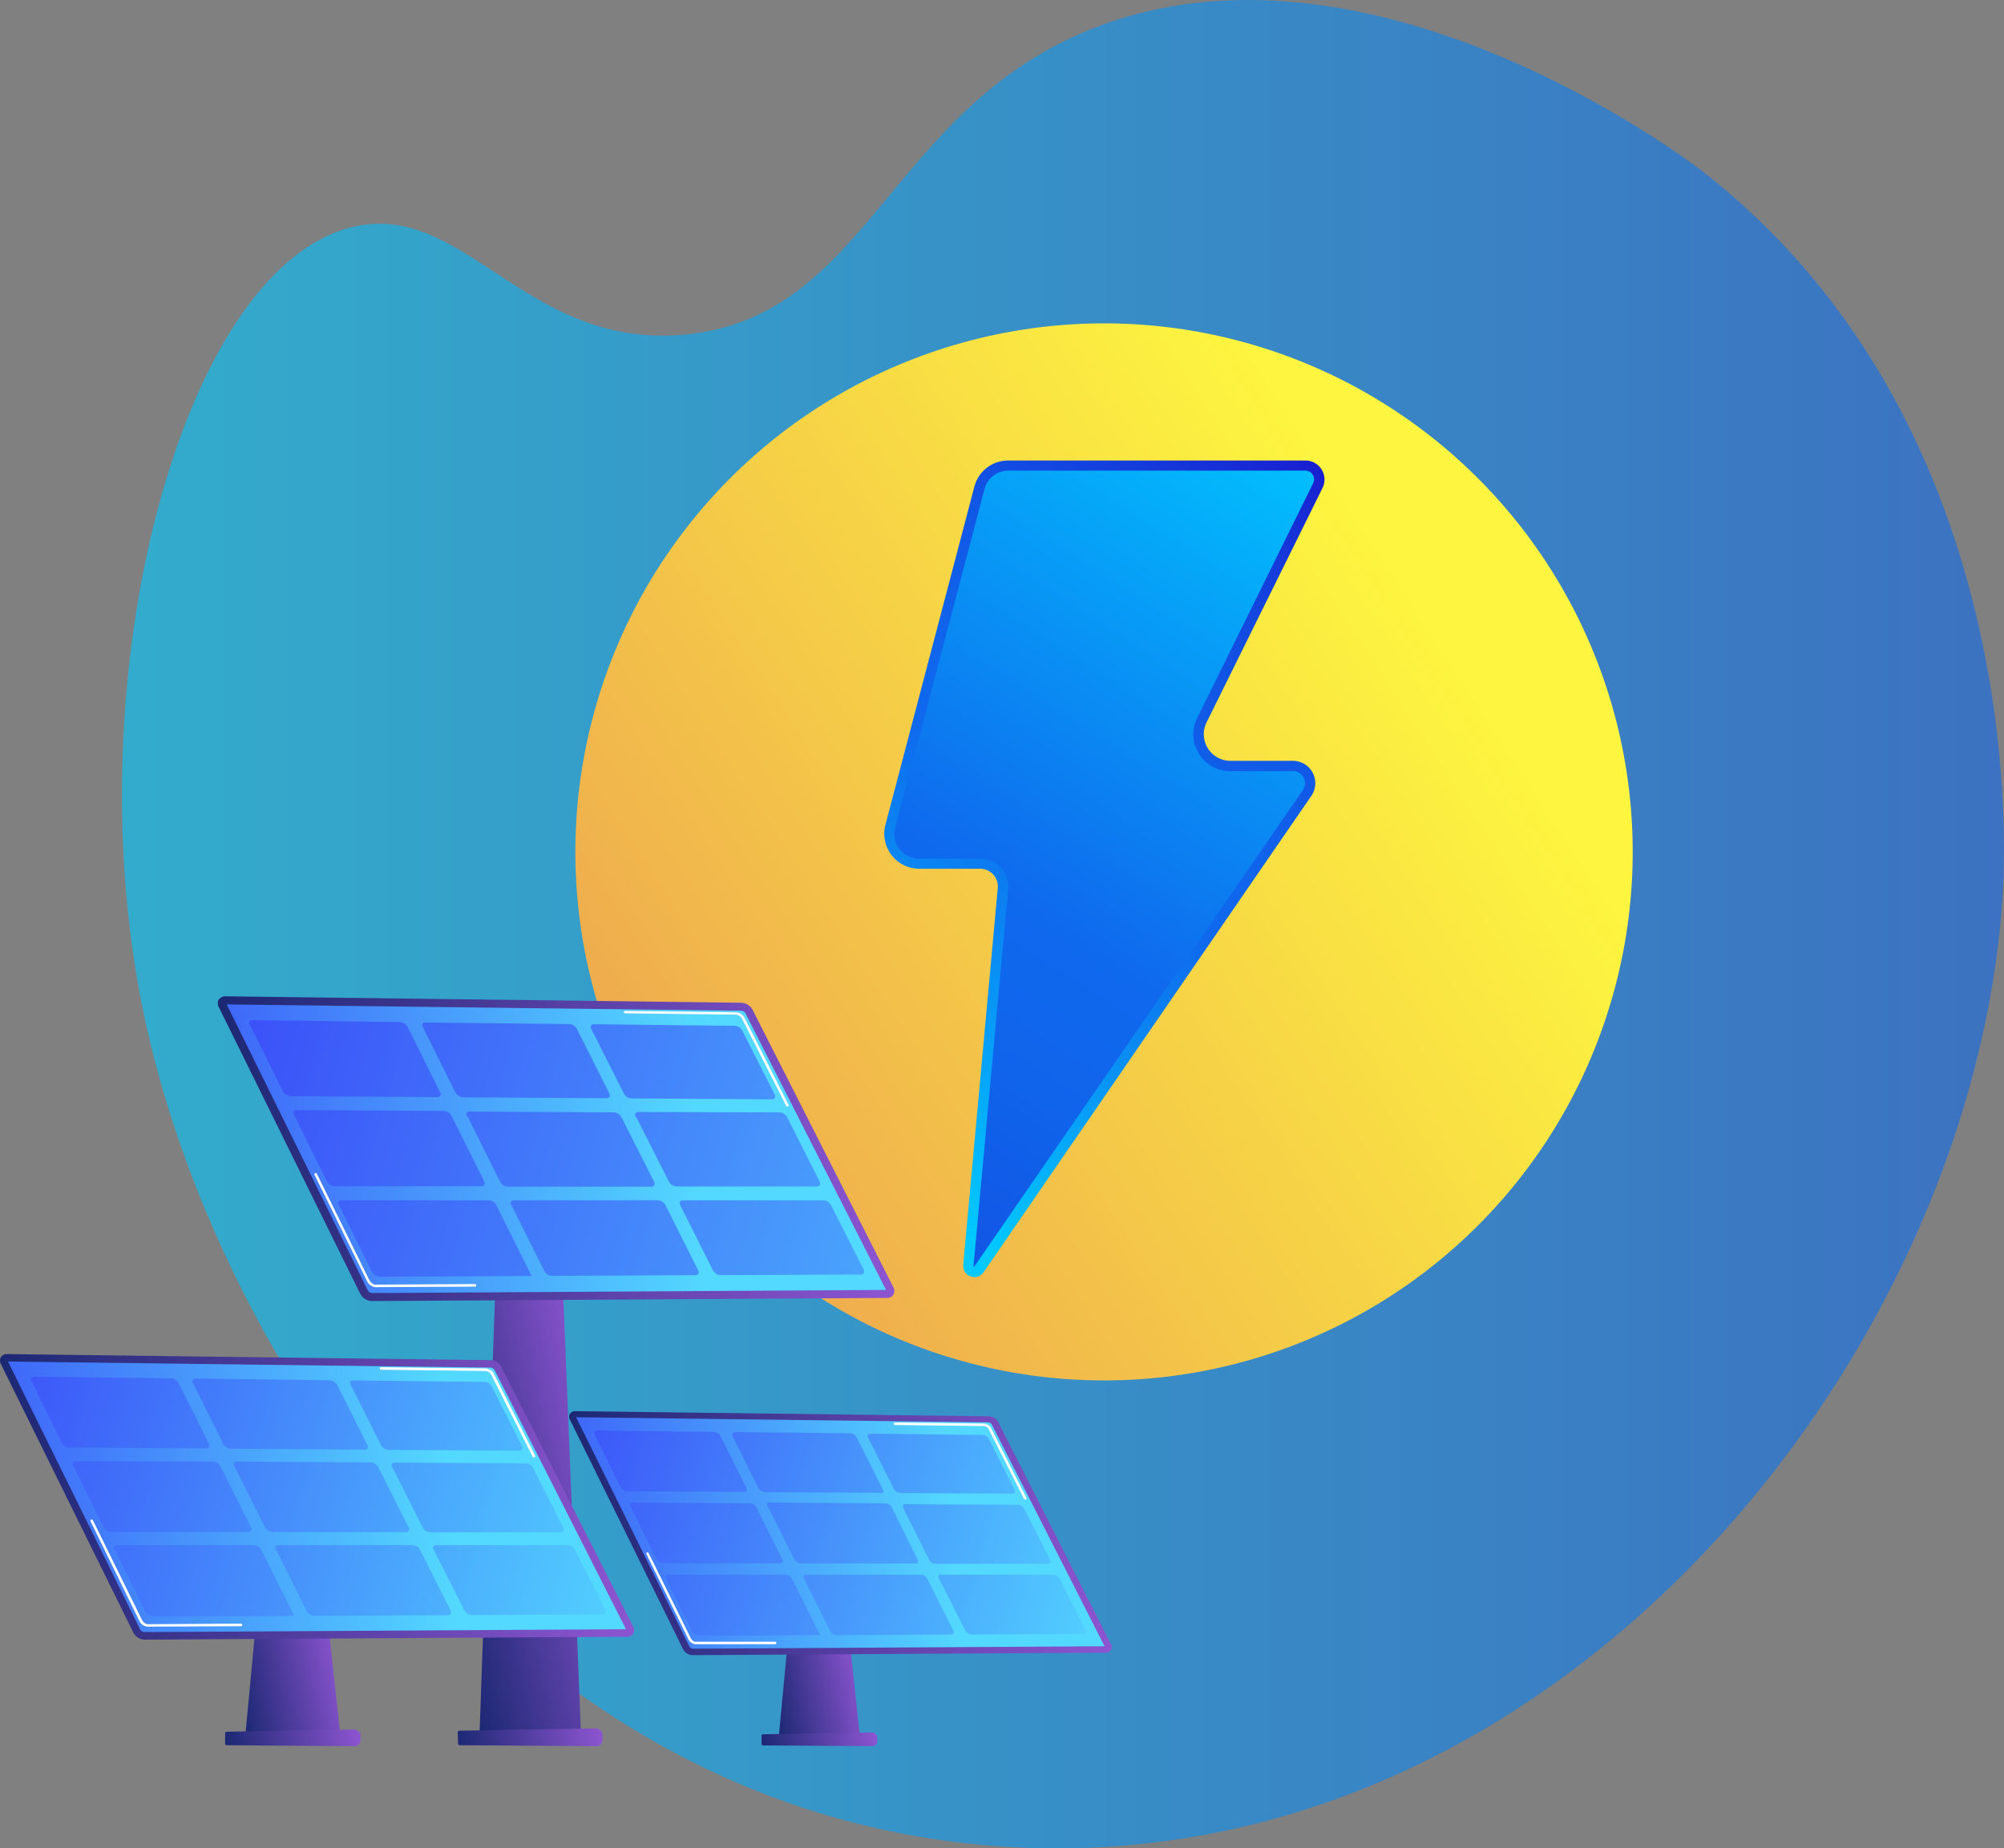
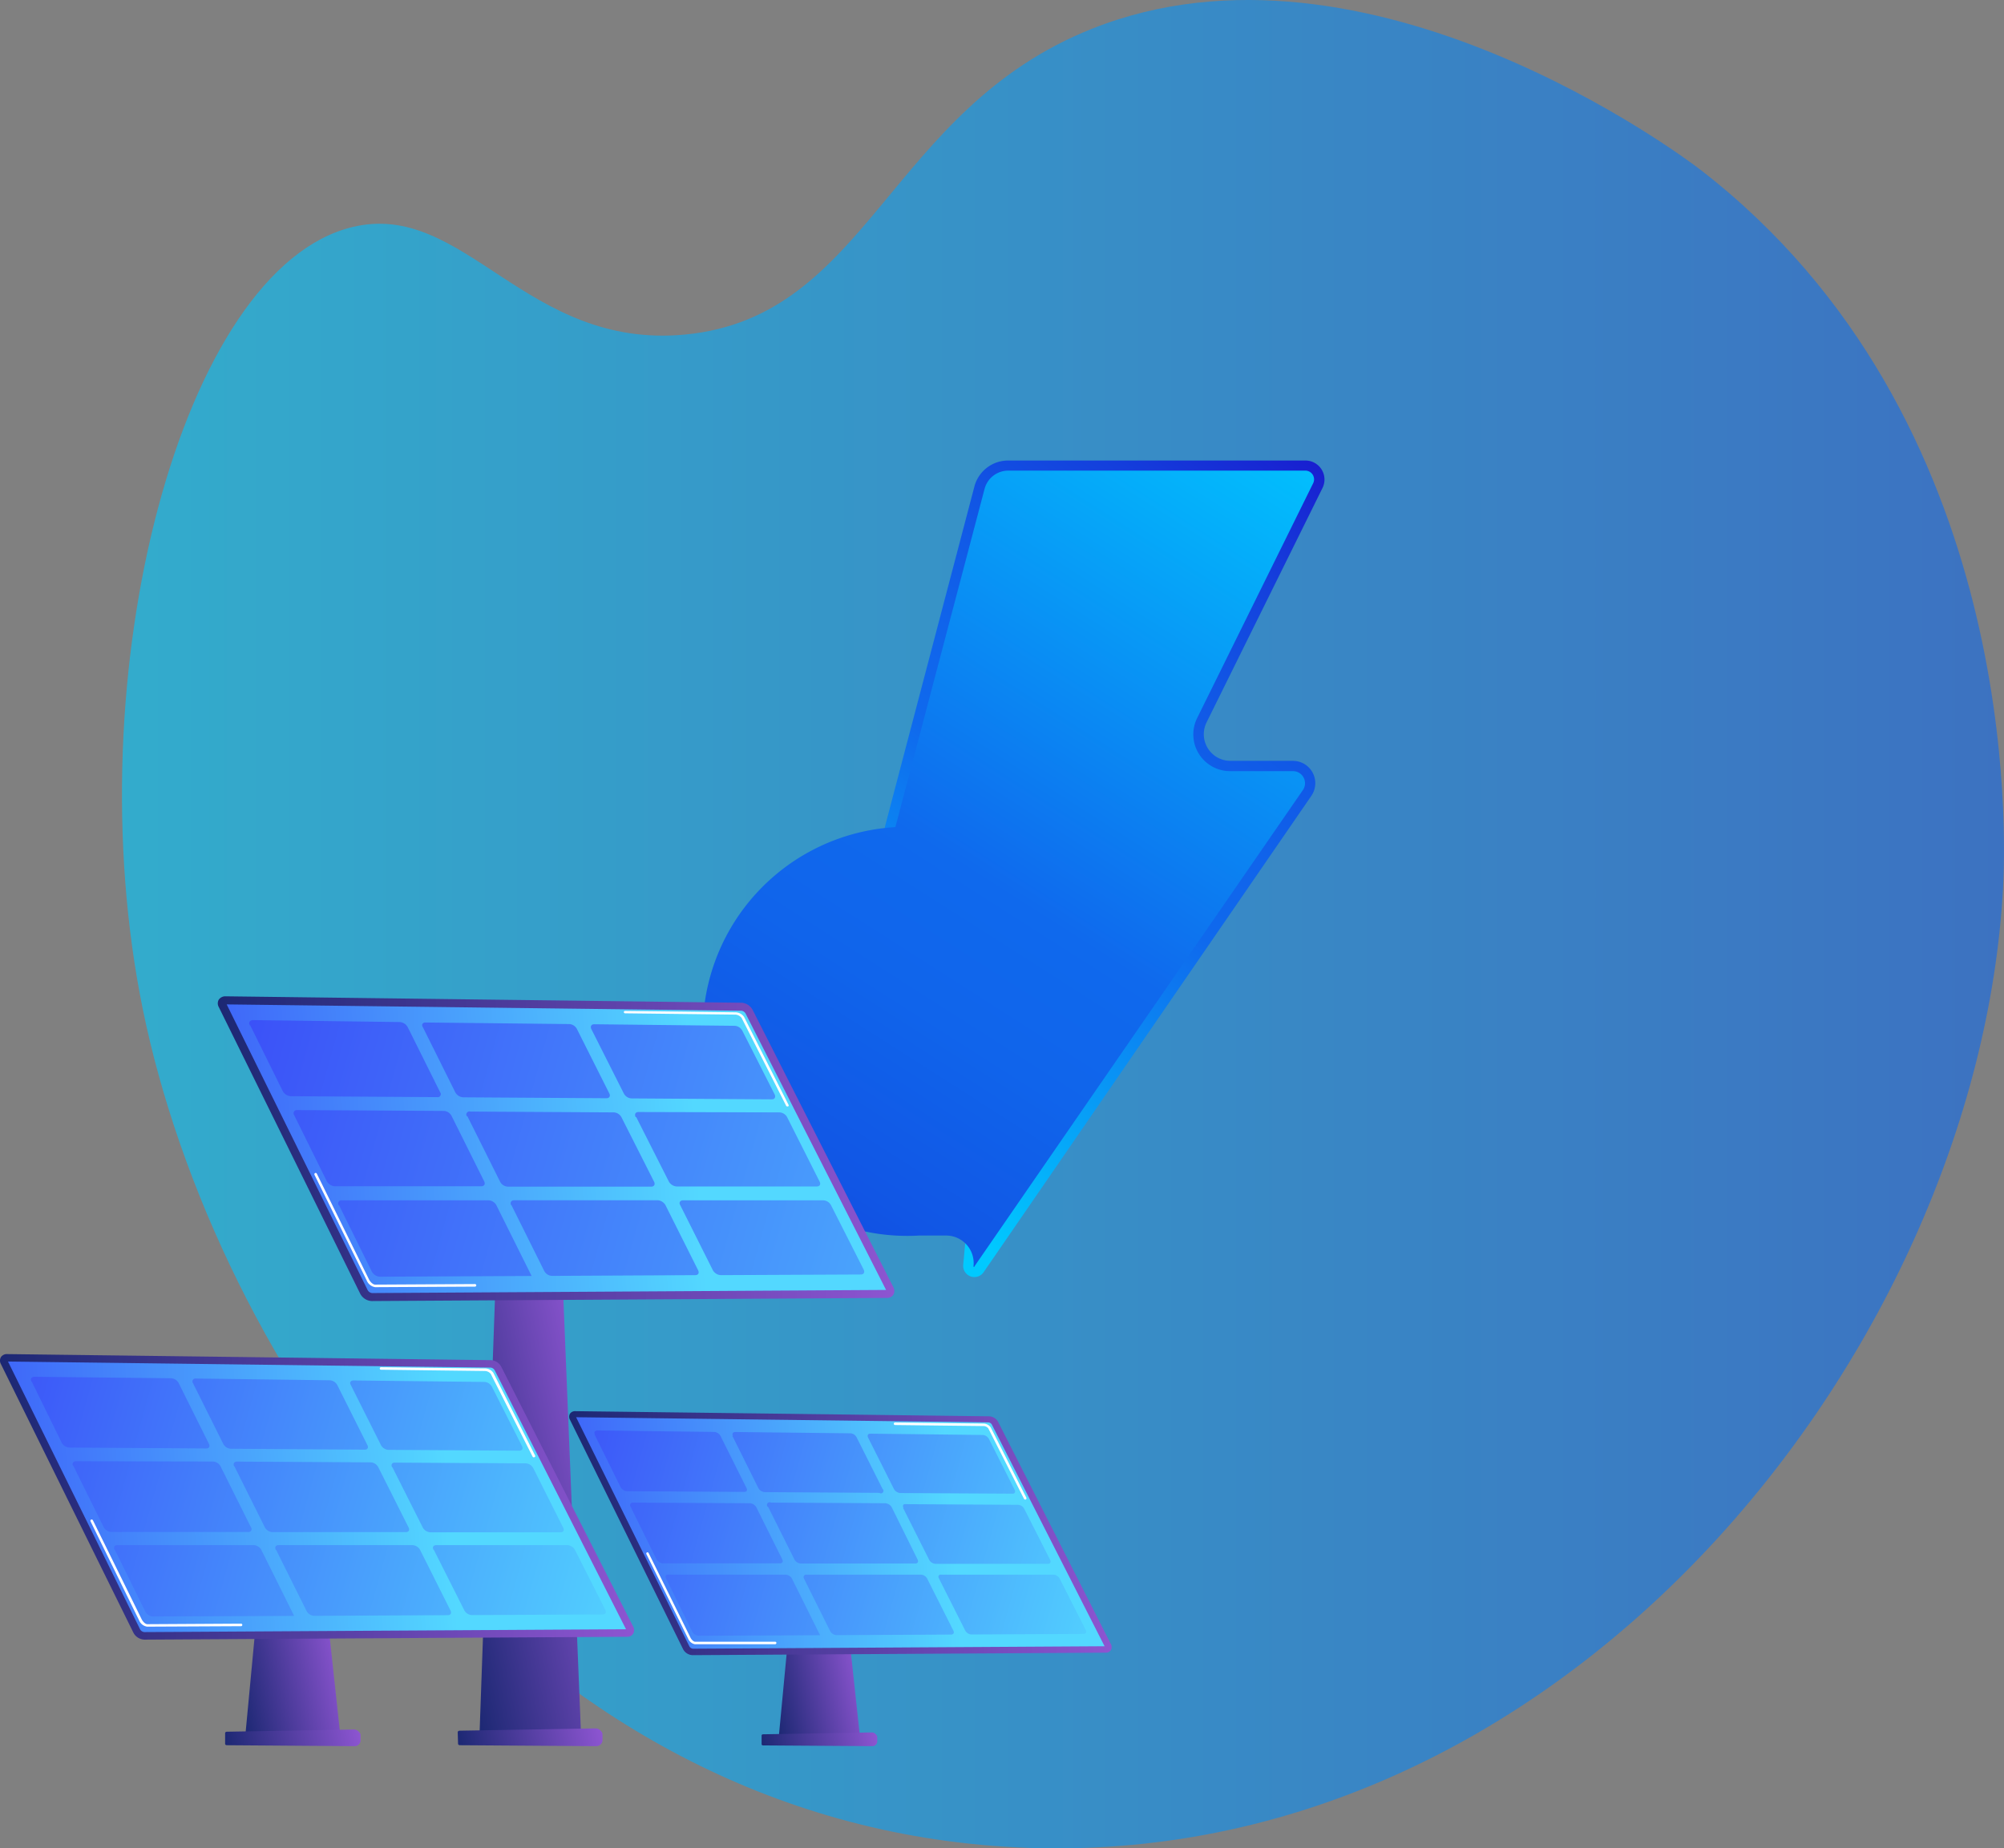
<svg xmlns="http://www.w3.org/2000/svg" xmlns:xlink="http://www.w3.org/1999/xlink" viewBox="0 0 218 201.12">
  <rect x="0" y="0" width="218" height="201.12" fill="#808080" stroke="none" />
  <defs>
    <style>.cls-1{opacity:0.6;fill:url(#linear-gradient);}.cls-2{fill:url(#linear-gradient-2);}.cls-3{fill:url(#linear-gradient-3);}.cls-4{fill:url(#linear-gradient-4);}.cls-5{fill:url(#linear-gradient-5);}.cls-6{fill:url(#linear-gradient-6);}.cls-7{fill:url(#linear-gradient-7);}.cls-8{fill:url(#linear-gradient-8);}.cls-9{fill:url(#linear-gradient-9);}.cls-10{fill:#fff;}.cls-11{fill:url(#linear-gradient-10);}.cls-12{fill:url(#linear-gradient-11);}.cls-13{fill:url(#linear-gradient-12);}.cls-14{fill:url(#linear-gradient-13);}.cls-15{fill:url(#linear-gradient-14);}.cls-16{fill:url(#linear-gradient-15);}.cls-17{fill:url(#linear-gradient-16);}.cls-18{fill:url(#linear-gradient-17);}.cls-19{fill:url(#linear-gradient-18);}.cls-20{fill:url(#linear-gradient-19);}</style>
    <linearGradient id="linear-gradient" x1="13.27" y1="100.56" x2="218" y2="100.56" gradientUnits="userSpaceOnUse">
      <stop offset="0" stop-color="#00c9ff" />
      <stop offset="1" stop-color="#0f69ed" />
    </linearGradient>
    <linearGradient id="linear-gradient-2" x1="190.36" y1="46.75" x2="-52.38" y2="205.53" gradientTransform="translate(188.42 -42.77) rotate(79.1)" gradientUnits="userSpaceOnUse">
      <stop offset="0.14" stop-color="#fdf53f" />
      <stop offset="1" stop-color="#d93c65" />
    </linearGradient>
    <linearGradient id="linear-gradient-3" x1="87.31" y1="120.93" x2="142.45" y2="47.69" gradientUnits="userSpaceOnUse">
      <stop offset="0" stop-color="#00c9ff" />
      <stop offset="0.45" stop-color="#0f69ed" />
      <stop offset="0.56" stop-color="#1064eb" />
      <stop offset="0.7" stop-color="#1156e5" />
      <stop offset="0.84" stop-color="#143edc" />
      <stop offset="0.99" stop-color="#191dcf" />
      <stop offset="1" stop-color="#1919ce" />
    </linearGradient>
    <linearGradient id="linear-gradient-4" x1="141.76" y1="42.32" x2="65.46" y2="161.75" xlink:href="#linear-gradient-3" />
    <linearGradient id="linear-gradient-5" x1="-3441.46" y1="158.28" x2="-3421.13" y2="162.72" gradientTransform="matrix(-1, 0, 0, 1, -3374.68, 0)" gradientUnits="userSpaceOnUse">
      <stop offset="0" stop-color="#8d55d1" />
      <stop offset="1" stop-color="#1c2873" />
    </linearGradient>
    <linearGradient id="linear-gradient-6" x1="-3439.95" y1="187.46" x2="-3424.73" y2="190.78" xlink:href="#linear-gradient-5" />
    <linearGradient id="linear-gradient-7" x1="-3450.44" y1="123.75" x2="-3382.7" y2="128.52" gradientTransform="matrix(-1, 0, 0, 1, -3374.68, 0)" gradientUnits="userSpaceOnUse">
      <stop offset="0" stop-color="#53d8ff" />
      <stop offset="1" stop-color="#3840f7" />
    </linearGradient>
    <linearGradient id="linear-gradient-8" x1="-3471.97" y1="124.99" x2="-3398.37" y2="124.99" xlink:href="#linear-gradient-5" />
    <linearGradient id="linear-gradient-9" x1="10.83" y1="111.47" x2="140.22" y2="147.36" gradientUnits="userSpaceOnUse">
      <stop offset="0" stop-color="#3840f7" />
      <stop offset="1" stop-color="#53d8ff" />
    </linearGradient>
    <linearGradient id="linear-gradient-10" x1="-3468.09" y1="179.7" x2="-3457.83" y2="181.94" xlink:href="#linear-gradient-5" />
    <linearGradient id="linear-gradient-11" x1="-3469.89" y1="187.97" x2="-3457.7" y2="190.63" xlink:href="#linear-gradient-5" />
    <linearGradient id="linear-gradient-12" x1="-3478.29" y1="165.83" x2="-3424.04" y2="169.65" xlink:href="#linear-gradient-7" />
    <linearGradient id="linear-gradient-13" x1="-3495.53" y1="166.82" x2="-3436.6" y2="166.82" xlink:href="#linear-gradient-5" />
    <linearGradient id="linear-gradient-14" x1="51.63" y1="156" x2="124.04" y2="176.08" xlink:href="#linear-gradient-9" />
    <linearGradient id="linear-gradient-15" x1="-3411.54" y1="177.94" x2="-3399.53" y2="180.56" xlink:href="#linear-gradient-5" />
    <linearGradient id="linear-gradient-16" x1="-3413.65" y1="187.62" x2="-3399.38" y2="190.73" xlink:href="#linear-gradient-5" />
    <linearGradient id="linear-gradient-17" x1="-3423.47" y1="161.71" x2="-3359.98" y2="166.18" xlink:href="#linear-gradient-7" />
    <linearGradient id="linear-gradient-18" x1="-3443.66" y1="162.87" x2="-3374.68" y2="162.87" xlink:href="#linear-gradient-5" />
    <linearGradient id="linear-gradient-19" x1="-11.88" y1="150.23" x2="72.76" y2="173.71" xlink:href="#linear-gradient-9" />
  </defs>
  <g id="Layer_2" data-name="Layer 2">
    <g id="Layer_1-2" data-name="Layer 1">
      <path class="cls-1" d="M118.81,3.12C96.64,11.94,94.52,34.46,74.56,36.4c-17.39,1.68-24-14.63-36.2-11.7C19.77,29.15,8.09,73.46,15.55,109.89c7.71,37.63,40.1,87.64,93.75,91.05,60.23,3.83,105.81-53.71,108.59-104.21.3-5.46,2.08-51.22-32.9-78.25C183.24,17.13,148.77-8.79,118.81,3.12Z" />
-       <circle class="cls-2" cx="120.11" cy="92.7" r="57.51" transform="translate(6.36 193.11) rotate(-79.1)" />
      <path class="cls-3" d="M109.67,50.11H142a2.07,2.07,0,0,1,1.86,3L131.25,78.61a2.9,2.9,0,0,0,2.59,4.18h6.81a2.43,2.43,0,0,1,2,3.81L107,138.43a1.22,1.22,0,0,1-2.22-.8l3.76-41a1.92,1.92,0,0,0-1.92-2.1H100a3.81,3.81,0,0,1-3.68-4.78L106,52.93A3.79,3.79,0,0,1,109.67,50.11Z" />
-       <path class="cls-4" d="M106,137.84a.15.15,0,0,1-.1,0s0,0,0-.07l3.77-41a3,3,0,0,0-3-3.33H100A2.69,2.69,0,0,1,97.4,90l9.7-36.79a2.66,2.66,0,0,1,2.57-2H142a.95.95,0,0,1,.85,1.37L130.24,78.11a4,4,0,0,0,3.6,5.8h6.81a1.29,1.29,0,0,1,1.16.7,1.31,1.31,0,0,1-.08,1.36L106,137.8S106,137.84,106,137.84Z" />
+       <path class="cls-4" d="M106,137.84a.15.15,0,0,1-.1,0s0,0,0-.07a3,3,0,0,0-3-3.33H100A2.69,2.69,0,0,1,97.4,90l9.7-36.79a2.66,2.66,0,0,1,2.57-2H142a.95.95,0,0,1,.85,1.37L130.24,78.11a4,4,0,0,0,3.6,5.8h6.81a1.29,1.29,0,0,1,1.16.7,1.31,1.31,0,0,1-.08,1.36L106,137.8S106,137.84,106,137.84Z" />
      <polygon class="cls-5" points="52.16 188.84 63.21 188.84 60.88 131.25 54.2 131.25 52.16 188.84" />
      <path class="cls-6" d="M49.83,189.75c0,.08.1.15.2.15l14.81.1a.68.68,0,0,0,.7-.58v-.74c0-.16-.16-.32-.27-.43a.74.74,0,0,0-.49-.18L50,188.32c-.09,0-.21.07-.21.15Z" />
      <path class="cls-7" d="M24.53,108.85l56.13.69a1.08,1.08,0,0,1,.83.54L96.8,140.26a.34.34,0,0,1-.3.54l-56,.33a1.06,1.06,0,0,1-.87-.54L24.19,109.38C24,109.08,24.19,108.85,24.53,108.85Z" />
      <path class="cls-8" d="M39.19,140.78,23.8,109.58a.81.81,0,0,1,0-.81.87.87,0,0,1,.72-.36l56.14.7a1.47,1.47,0,0,1,1.21.77l15.31,30.18a.85.85,0,0,1,0,.82.79.79,0,0,1-.68.35l-56.06.34h0A1.49,1.49,0,0,1,39.19,140.78ZM81.1,110.27a.62.62,0,0,0-.44-.29l-56-.69L40,140.39a.63.63,0,0,0,.48.31h0l55.91-.34Z" />
      <path class="cls-9" d="M64.64,111.45l15.28.17a1,1,0,0,1,.83.53l3.52,6.94c.14.29,0,.53-.3.53l-15.27-.1a1,1,0,0,1-.84-.54l-3.53-7C64.19,111.68,64.33,111.45,64.64,111.45ZM46,111.77l3.53,7.09a1.05,1.05,0,0,0,.85.54l15.6.1c.31,0,.45-.24.3-.53l-3.52-7a1,1,0,0,0-.84-.54l-15.6-.17C46,111.24,45.81,111.48,46,111.77Zm-18.78-.2,3.54,7.16a1.07,1.07,0,0,0,.87.55l15.93.1a.33.33,0,0,0,.32-.53l-3.53-7.09a1.08,1.08,0,0,0-.86-.55L27.52,111C27.18,111,27,111.27,27.18,111.57Zm42,10,3.54,7a1.06,1.06,0,0,0,.84.53l15.26,0c.32,0,.45-.24.3-.53l-3.53-7a1,1,0,0,0-.83-.53L69.45,121C69.13,121,69,121.24,69.14,121.54Zm-18.37-.1,3.55,7.11a1,1,0,0,0,.85.54l15.59,0c.32,0,.46-.24.31-.54l-3.54-7a1,1,0,0,0-.85-.54l-15.59-.09A.34.34,0,0,0,50.77,121.44ZM32,121.34l3.55,7.19a1.08,1.08,0,0,0,.87.55H52.35c.33,0,.47-.24.32-.54l-3.55-7.12a1,1,0,0,0-.85-.54l-15.93-.09A.35.35,0,0,0,32,121.34Zm42,9.8,3.55,7.08a1.06,1.06,0,0,0,.85.53l15.25-.07c.31,0,.45-.24.3-.54l-3.55-7a1,1,0,0,0-.84-.53H74.28C74,130.61,73.82,130.85,74,131.14Zm-18.36,0,3.56,7.15a1,1,0,0,0,.86.54l15.58-.08c.32,0,.45-.24.3-.54l-3.55-7.08a1.06,1.06,0,0,0-.85-.53H55.93C55.6,130.61,55.46,130.85,55.61,131.15Zm-18.76,0,3.57,7.23a1.08,1.08,0,0,0,.87.55l16.51-.08L54,131.15a1,1,0,0,0-.86-.54H37.18A.34.34,0,0,0,36.85,131.15Z" />
      <path class="cls-10" d="M40.81,140.06a1.19,1.19,0,0,1-.92-.74l-5.68-11.49a.15.15,0,0,1,.07-.19.14.14,0,0,1,.18.06l5.67,11.5c.14.28.43.58.68.58h0l10.86-.06h0a.14.14,0,0,1,.14.14.14.14,0,0,1-.14.14l-10.85.06Z" />
      <path class="cls-10" d="M85.64,120.39a.12.12,0,0,1-.12-.07l-4.85-9.57a.94.94,0,0,0-.77-.35L68,110.26a.14.14,0,0,1-.14-.14A.14.14,0,0,1,68,110h0l11.94.15a1.17,1.17,0,0,1,1,.5l4.84,9.57a.13.13,0,0,1-.06.18Z" />
      <polygon class="cls-11" points="84.71 189.07 93.56 189.07 91.7 171.84 86.34 171.84 84.71 189.07" />
      <path class="cls-12" d="M82.85,189.8c0,.06.08.12.16.12l11.86.08a.54.54,0,0,0,.56-.47V189c0-.13-.13-.26-.22-.35a.52.52,0,0,0-.39-.14l-11.8.2c-.08,0-.17.05-.17.11Z" />
      <path class="cls-13" d="M62.58,153.9l45,.56a.82.82,0,0,1,.66.42l12.26,24.17c.12.24,0,.43-.24.43l-44.88.27a.84.84,0,0,1-.7-.44l-12.32-25A.27.27,0,0,1,62.58,153.9Z" />
      <path class="cls-14" d="M74.32,179.47,62,154.48a.65.65,0,0,1,0-.65.67.67,0,0,1,.58-.28l45,.56a1.17,1.17,0,0,1,1,.61l12.26,24.17a.67.67,0,0,1,0,.66.61.61,0,0,1-.54.28l-44.89.27h0A1.21,1.21,0,0,1,74.32,179.47ZM107.89,155a.48.48,0,0,0-.36-.23l-44.86-.56L75,179.16a.51.51,0,0,0,.38.24h0l44.78-.27Z" />
      <path class="cls-15" d="M94.68,156l12.22.14a.84.84,0,0,1,.67.42l2.81,5.56c.12.23,0,.42-.24.41l-12.21-.07a.88.88,0,0,1-.68-.43l-2.82-5.61C94.32,156.17,94.43,156,94.68,156Zm-15,.26,2.82,5.67a.87.87,0,0,0,.69.43l12.47.08A.26.26,0,0,0,96,162l-2.82-5.61a.81.81,0,0,0-.67-.43L80,155.82C79.73,155.81,79.61,156,79.73,156.24Zm-15-.16,2.83,5.72a.86.86,0,0,0,.69.44l12.75.08c.26,0,.38-.18.26-.42l-2.83-5.67a.85.85,0,0,0-.68-.44L65,155.65C64.71,155.65,64.59,155.84,64.71,156.08Zm33.57,8,2.83,5.63a.83.83,0,0,0,.67.43H114c.25,0,.36-.19.24-.42l-2.83-5.58a.81.81,0,0,0-.66-.42l-12.22-.07C98.27,163.63,98.16,163.81,98.28,164.05ZM83.58,164l2.84,5.69a.84.84,0,0,0,.68.44H99.57c.26,0,.37-.19.25-.43L97,164a.88.88,0,0,0-.68-.43l-12.47-.07A.27.27,0,0,0,83.58,164Zm-15-.08,2.84,5.76a.85.85,0,0,0,.7.43H84.85c.26,0,.37-.19.25-.43L82.27,164a.87.87,0,0,0-.69-.43l-12.75-.07A.27.27,0,0,0,68.57,163.89Zm33.57,7.85,2.85,5.65a.83.83,0,0,0,.67.43l12.2-.06c.25,0,.36-.19.24-.42l-2.84-5.61a.84.84,0,0,0-.67-.42h-12.2C102.13,171.31,102,171.5,102.14,171.74Zm-14.69,0,2.85,5.72a.85.85,0,0,0,.69.43l12.46-.06c.26,0,.37-.19.25-.43l-2.85-5.66a.83.83,0,0,0-.67-.43H87.71A.27.27,0,0,0,87.45,171.74Zm-15,0,2.85,5.79a.85.85,0,0,0,.7.43l13.2-.06-3.06-6.16a.85.85,0,0,0-.69-.43H72.71C72.44,171.31,72.33,171.5,72.45,171.74Z" />
      <path class="cls-10" d="M75.63,178.92a1,1,0,0,1-.77-.61l-4.54-9.2a.14.14,0,0,1,.06-.19.14.14,0,0,1,.18.07l4.55,9.2c.11.22.33.45.52.45h0l8.69,0h0a.13.13,0,0,1,.14.13.14.14,0,0,1-.14.14l-8.69,0Z" />
      <path class="cls-10" d="M111.53,163.17a.17.17,0,0,1-.13-.07l-3.88-7.66a.68.68,0,0,0-.59-.27l-9.56-.11a.14.14,0,0,1,0-.28h0l9.56.12a1,1,0,0,1,.84.41l3.88,7.66a.15.15,0,0,1-.06.19Z" />
      <polygon class="cls-16" points="26.68 188.91 37.03 188.91 34.85 168.74 28.58 168.74 26.68 188.91" />
      <path class="cls-17" d="M24.49,189.76c0,.08.1.14.19.14l13.88.1a.64.64,0,0,0,.66-.55v-.69c0-.15-.15-.29-.26-.4a.69.69,0,0,0-.46-.17l-13.81.24c-.09,0-.2.06-.2.13Z" />
      <path class="cls-18" d="M.78,147.74l52.61.66a1,1,0,0,1,.78.49l14.34,28.3c.14.27,0,.5-.27.5L15.7,178a1,1,0,0,1-.82-.51L.46,148.24C.32,148,.46,147.74.78,147.74Z" />
      <path class="cls-19" d="M14.52,177.67.1,148.43a.76.76,0,0,1,0-.76.77.77,0,0,1,.68-.33L53.4,148a1.35,1.35,0,0,1,1.13.72L68.88,177a.79.79,0,0,1,0,.76.75.75,0,0,1-.64.34l-52.54.31h0A1.4,1.4,0,0,1,14.52,177.67ZM53.8,149.08a.57.57,0,0,0-.41-.27L.87,148.15l14.38,29.16a.59.59,0,0,0,.45.28h0l52.4-.31Z" />
      <path class="cls-20" d="M38.44,150.21l14.29.16a1,1,0,0,1,.77.5l3.29,6.49c.14.27,0,.49-.28.49l-14.27-.09a1,1,0,0,1-.79-.5l-3.29-6.56C38,150.43,38.15,150.21,38.44,150.21ZM21,150.52l3.3,6.62a1,1,0,0,0,.8.5l14.58.1c.3,0,.43-.22.29-.49l-3.29-6.56a1,1,0,0,0-.79-.5L21.27,150A.32.32,0,0,0,21,150.52Zm-17.55-.19L6.72,157a1,1,0,0,0,.81.51l14.9.1c.31,0,.44-.22.3-.5l-3.3-6.63a1,1,0,0,0-.8-.51l-14.9-.16C3.42,149.82,3.28,150.05,3.42,150.33Zm39.23,9.31L46,166.23a1,1,0,0,0,.79.5H61c.29,0,.41-.22.27-.49L58,159.73a1,1,0,0,0-.78-.5l-14.27-.08C42.64,159.15,42.51,159.37,42.65,159.64Zm-17.18-.09,3.32,6.66a1,1,0,0,0,.8.5H44.16c.3,0,.43-.22.29-.5l-3.31-6.58a1,1,0,0,0-.79-.51l-14.58-.08C25.47,159.05,25.34,159.27,25.47,159.55Zm-17.54-.09,3.32,6.72a1,1,0,0,0,.81.52H27a.32.32,0,0,0,.3-.51l-3.32-6.66a1,1,0,0,0-.8-.5L8.24,159A.32.32,0,0,0,7.93,159.46Zm39.23,9.17,3.33,6.61a1,1,0,0,0,.79.5l14.26-.07c.29,0,.41-.22.28-.5l-3.32-6.55a1,1,0,0,0-.78-.49H47.45C47.15,168.13,47,168.35,47.16,168.63Zm-17.16,0,3.33,6.69a1,1,0,0,0,.8.5l14.57-.07c.29,0,.42-.23.28-.5l-3.32-6.62a1,1,0,0,0-.79-.5H30.29C30,168.13,29.86,168.35,30,168.63Zm-17.54,0,3.33,6.75a1,1,0,0,0,.82.51L32,175.83l-3.58-7.2a1,1,0,0,0-.8-.5H12.76C12.46,168.12,12.32,168.35,12.46,168.64Z" />
      <path class="cls-10" d="M16,177a1.13,1.13,0,0,1-.87-.69L9.85,165.54a.14.14,0,0,1,.06-.19.16.16,0,0,1,.19.06l5.31,10.78c.13.26.39.54.63.54h0l10.18-.06h0a.14.14,0,0,1,0,.28L16,177Z" />
      <path class="cls-10" d="M58.06,158.57a.12.12,0,0,1-.12-.07l-4.55-9a.85.85,0,0,0-.71-.32l-11.19-.14a.14.14,0,1,1,0-.27l11.18.13a1.13,1.13,0,0,1,1,.48l4.54,9a.13.13,0,0,1-.06.18Z" />
    </g>
  </g>
</svg>